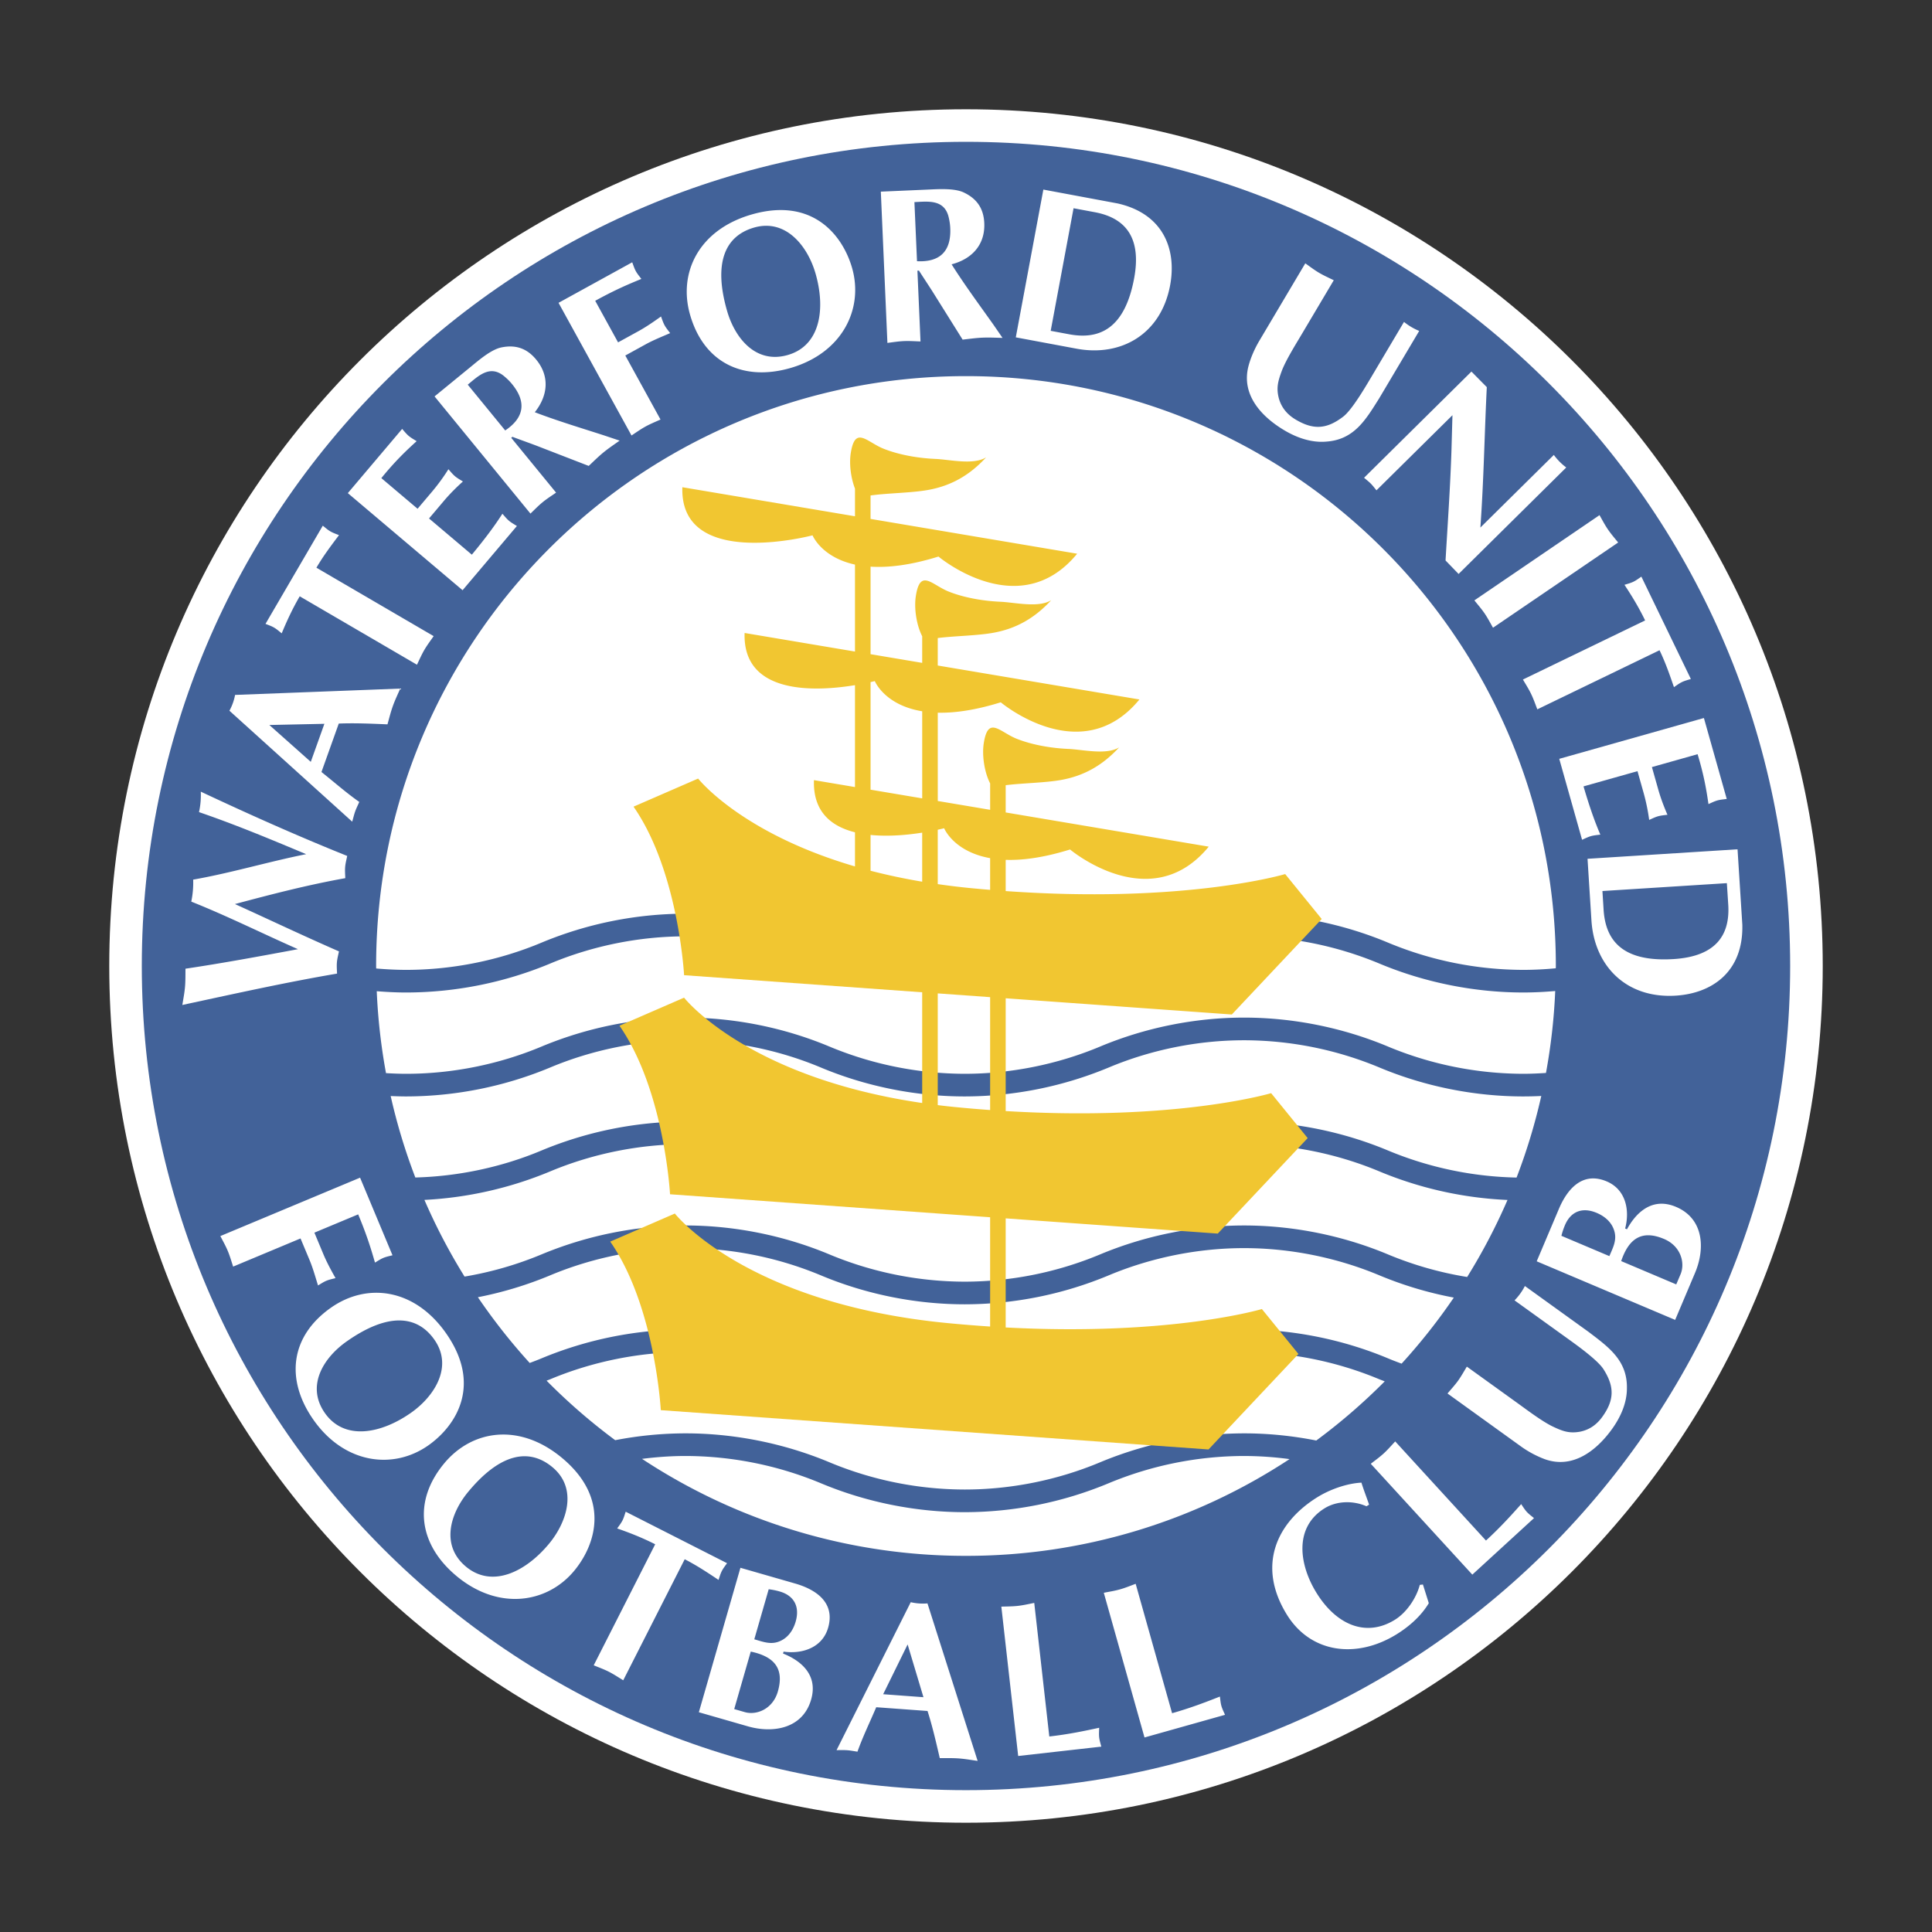
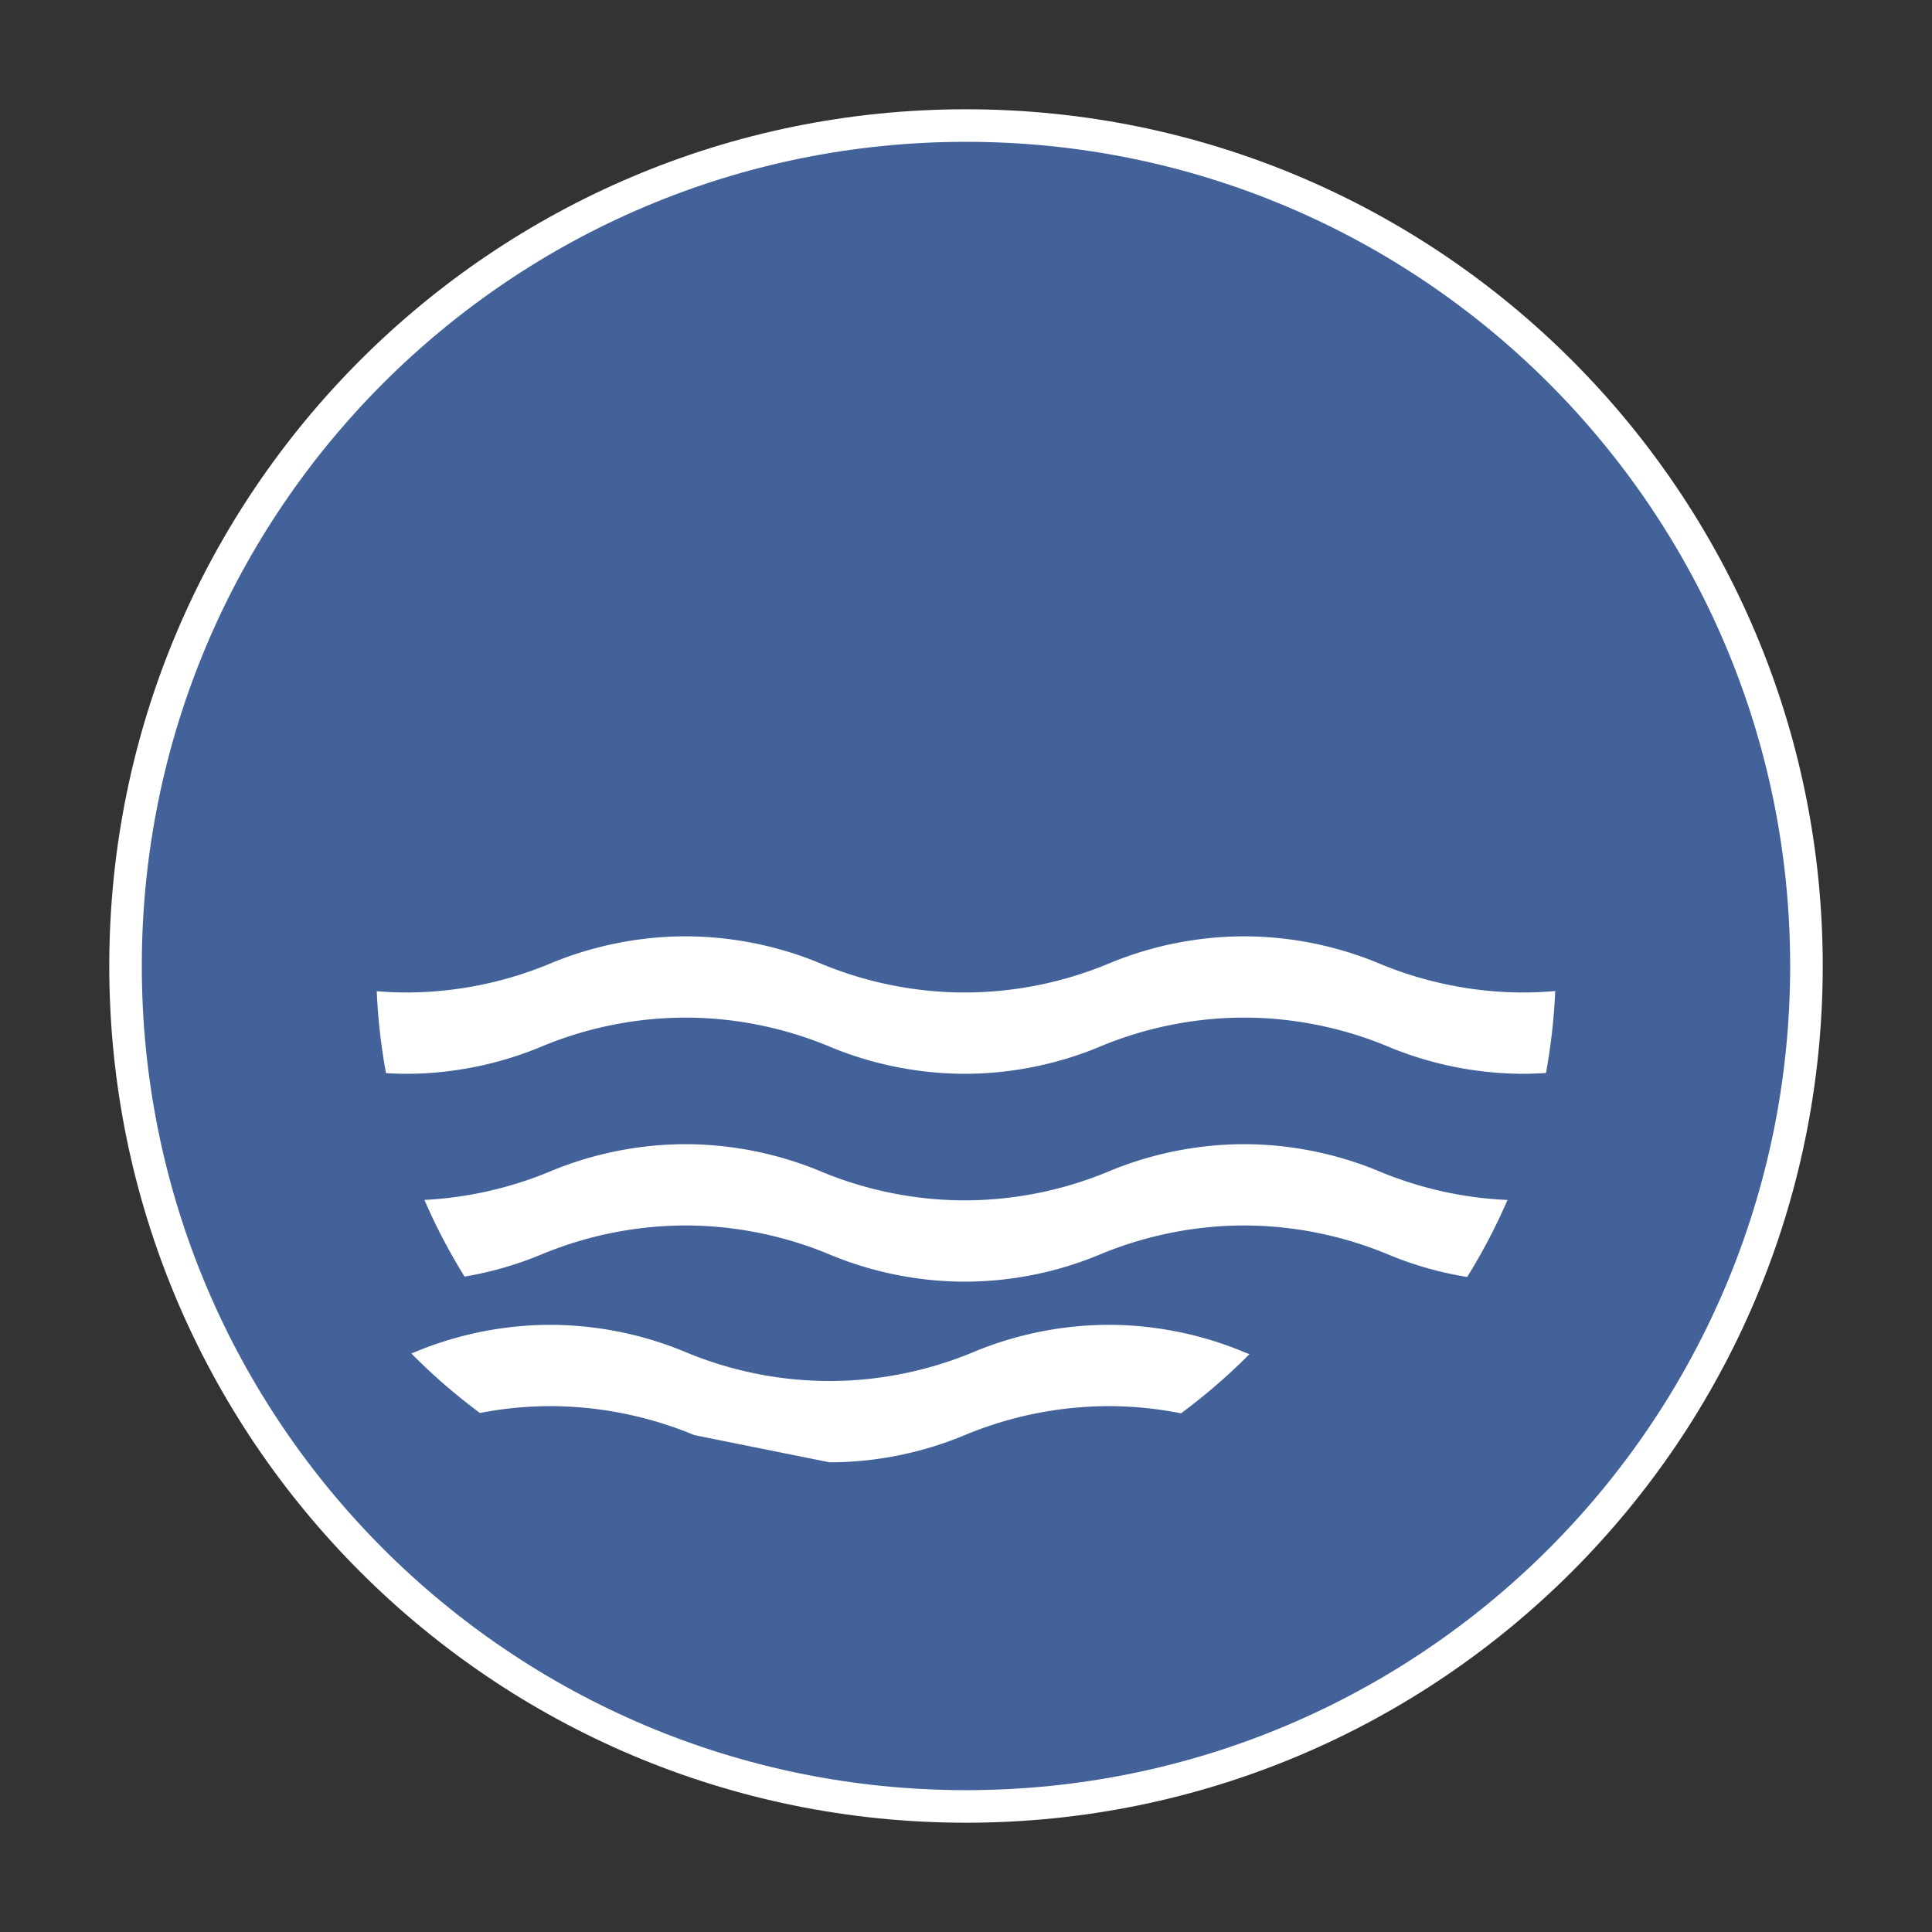
<svg xmlns="http://www.w3.org/2000/svg" width="2500" height="2500" viewBox="0 0 192.756 192.756">
  <rect x="0" y="0" width="192.756" height="192.756" fill="#333333" stroke="none" />
  <g fill-rule="evenodd" clip-rule="evenodd">
    <path fill="#fff" fill-opacity="0" d="M0 0h192.756v192.756H0V0z" />
    <path d="M181.855 96.377c0 47.205-38.271 85.477-85.479 85.477-47.206 0-85.475-38.271-85.475-85.477 0-47.208 38.269-85.475 85.475-85.475 47.208 0 85.479 38.267 85.479 85.475z" fill="#fff" />
    <path d="M178.605 96.375c0 45.414-36.814 82.23-82.229 82.23-45.413 0-82.228-36.816-82.228-82.23 0-45.412 36.815-82.226 82.228-82.226 45.415 0 82.229 36.814 82.229 82.226z" fill="#426299" />
-     <path d="M23.26 126.369c-.171-.525-.323-1.059-.536-1.566-.212-.508-.485-.99-.739-1.48l13.94-5.826 3.235 7.742c-.301.078-.631.145-.916.264-.284.119-.564.307-.831.467-.376-1.299-.786-2.68-1.677-4.812l-4.369 1.824.899 2.154c.332.793.752 1.572 1.211 2.383-.302.078-.632.145-.916.264-.285.119-.564.307-.832.467-.275-.887-.513-1.744-.853-2.557l-.892-2.133-6.724 2.809zM43.342 133.666c1.896 2.703-.013 5.658-2.339 7.289-2.992 2.1-6.641 2.803-8.589.025-1.897-2.705-.155-5.514 2.188-7.156 4.04-2.834 6.983-2.666 8.74-.158zm-.582 10.522c2.782-1.977 5.344-6.033 1.74-11.172-3.149-4.49-7.885-5.068-11.473-2.553-4.093 2.871-4.553 7.201-1.758 11.186 3.099 4.417 7.988 5.023 11.491 2.539zM55.112 146.377c2.542 2.109 1.476 5.461-.338 7.646-2.335 2.812-5.671 4.451-8.28 2.285-2.542-2.109-1.601-5.279.229-7.48 3.151-3.797 6.034-4.408 8.389-2.451zm2.207 10.303c2.164-2.641 3.568-7.227-1.261-11.236-4.219-3.502-8.94-2.814-11.74.557-3.193 3.848-2.498 8.145 1.246 11.254 4.152 3.446 9.029 2.743 11.755-.575zM62.181 167.643c-.472-.287-.933-.596-1.423-.846-.492-.25-1.012-.439-1.523-.648l6.134-12.076c-1.394-.709-2.701-1.199-3.792-1.58.179-.256.377-.5.527-.795.14-.275.22-.578.321-.875l10.112 5.137c-.179.256-.377.5-.517.775-.15.295-.231.598-.331.893-1.089-.725-2.177-1.451-3.375-2.061l-6.133 12.076zM76.693 158.559c.441.059.765.127 1.103.225 1.397.402 2.027 1.479 1.589 3.002-.237.826-.729 1.578-1.543 1.939-.896.406-1.676.09-2.586-.172l1.437-4.994zm-6.969 12.271l4.889 1.406c2.497.719 5.476.246 6.315-2.674.755-2.625-1.281-3.99-2.805-4.588l.055-.191c1.872.264 3.873-.398 4.445-2.387.712-2.477-1.155-3.793-3.292-4.408l-5.459-1.57-4.148 14.412zm5.179-6.051c2.312.484 3.373 1.658 2.702 3.988-.505 1.754-2.131 2.387-3.294 2.053l-1.058-.305 1.65-5.736zM88.114 169.033l2.44-4.967 1.579 5.264-4.019-.297zm4.426 1.672c.485 1.516.836 3.043 1.222 4.705.64.004 1.26-.018 1.896.029.638.047 1.248.158 1.881.248l-5.005-15.715a5.356 5.356 0 0 1-1.669-.121l-7.401 14.758c.353.004.708-.014 1.059.012.352.025.678.094 1.027.143.529-1.486 1.178-2.809 1.872-4.434l5.118.375zM104.689 173.25c1.902-.215 3.504-.551 4.977-.871-.01.312-.037.646-.002.953.033.307.137.629.213.93l-8.293.934-1.68-14.902c.553-.018 1.107-.014 1.654-.076s1.088-.188 1.629-.295l1.502 13.327zM116.939 170.928c1.844-.52 3.371-1.109 4.771-1.662.041.309.066.645.15.939.084.297.236.598.361.883l-8.033 2.26-4.062-14.436c.543-.107 1.09-.191 1.621-.342.529-.148 1.041-.361 1.559-.553l3.633 12.911zM141.965 158.086l.586 1.863c-.764 1.277-1.953 2.324-3.209 3.102-4.008 2.48-8.57 1.889-10.947-1.951-3.025-4.887-1.033-9.201 3.047-11.729 1.236-.766 2.932-1.375 4.389-1.447.227.74.508 1.445.764 2.195l-.262.162c-1.32-.582-2.959-.553-4.176.201-3.109 1.926-2.52 5.678-.814 8.432 1.98 3.201 4.945 4.475 7.828 2.689 1.16-.719 2.137-2.152 2.482-3.48l.312-.037zM148.256 153.701c1.414-1.295 2.512-2.51 3.512-3.635.176.258.352.545.559.773.209.227.48.426.721.623l-6.154 5.639-10.131-11.059c.436-.34.887-.664 1.293-1.035.404-.371.768-.793 1.145-1.197l9.055 9.891zM144.418 139.029c.357-.422.732-.83 1.055-1.275.318-.447.588-.934.875-1.406l5.076 3.656c.98.707 2.422 1.797 3.467 2.307.99.469 1.648.725 2.738.531.945-.186 1.668-.697 2.234-1.484 1.197-1.66 1.232-2.992.127-4.736-.553-.889-2.592-2.357-3.467-2.986l-5.416-3.898a5.845 5.845 0 0 0 1.031-1.432l6.361 4.582c1.998 1.521 3.871 2.842 3.818 5.627.002 1.467-.635 2.881-1.484 4.059-1.559 2.164-3.924 4.016-6.723 3.004a10.308 10.308 0 0 1-2.404-1.297l-7.288-5.252zM155.781 123.297c.111-.43.221-.744.357-1.068.568-1.338 1.711-1.836 3.17-1.217.791.334 1.479.912 1.74 1.764.297.939-.111 1.676-.48 2.547l-4.787-2.026zm11.35 8.389l1.982-4.686c1.014-2.393.9-5.406-1.898-6.59-2.516-1.064-4.113.795-4.891 2.236l-.184-.078c.486-1.826.068-3.893-1.84-4.699-2.371-1.004-3.9.691-4.768 2.74l-2.215 5.232 13.814 5.845zm-5.385-5.866c.754-2.24 2.049-3.15 4.279-2.207 1.684.713 2.117 2.402 1.646 3.518l-.432 1.014-5.493-2.325zM18.192 100.268c.097-.611.214-1.199.267-1.812.052-.592.039-1.213.046-1.809 3.762-.559 7.492-1.253 11.221-1.947-3.557-1.568-7.031-3.306-10.642-4.745a9.196 9.196 0 0 0 .189-2.194c3.793-.668 7.493-1.785 11.272-2.54-3.52-1.477-7.062-2.955-10.689-4.196a7.815 7.815 0 0 0 .176-2.041c4.907 2.303 9.696 4.441 14.609 6.414-.076.369-.174.736-.204 1.087-.033.374 0 .752.013 1.13-3.749.67-7.39 1.615-11.01 2.583 3.382 1.531 6.715 3.123 10.378 4.722-.076.37-.174.737-.204 1.088-.033.373.001.752.012 1.129-4.98.85-9.871 1.932-14.781 2.988l-.653.143zM31.007 76.01l-4.135-3.677 5.492-.118-1.357 3.795zm2.792-3.82c1.589-.063 3.155.005 4.86.078.173-.616.319-1.22.534-1.82.215-.602.484-1.161.742-1.748l-16.481.632a5.271 5.271 0 0 1-.564 1.577l12.25 11.07c.099-.34.176-.686.294-1.018.119-.332.271-.627.411-.952-1.291-.905-2.391-1.883-3.773-2.986l1.727-4.833zM43.266 63.467c-.315.454-.65.896-.928 1.372-.277.476-.498.984-.737 1.481l-11.697-6.826c-.789 1.351-1.354 2.627-1.798 3.694-.244-.193-.478-.406-.763-.573-.267-.156-.565-.254-.854-.371l5.716-9.796c.244.193.477.406.743.562.285.166.585.265.874.381-.788 1.044-1.576 2.089-2.253 3.25l11.697 6.826zM40.123 42.793c.207.232.416.497.651.696.235.199.53.361.794.527-1.002.913-2.104 1.941-3.521 3.685l3.615 3.058 1.479-1.748a19.965 19.965 0 0 0 1.598-2.196c.207.232.417.496.652.696.234.198.529.361.794.527-.61.55-1.261 1.184-1.901 1.94l-1.479 1.749 4.27 3.613c1.434-1.729 2.317-2.944 3.05-4.083.207.232.417.497.652.696.235.2.531.362.794.527l-5.419 6.406-11.449-9.687 5.42-6.406zM46.667 38.379c1.04-.852 2.206-2.034 3.636-.841.361.302.587.543.783.782 1.437 1.755 1.248 3.333-.682 4.626l-3.737-4.567zm6.257 12.863c.399-.383.783-.784 1.209-1.132.426-.349.894-.646 1.348-.96l-4.477-5.471.12-.098c.904.341 2.023.734 2.655.984l4.958 1.92c.483-.453.952-.922 1.463-1.341.528-.433 1.082-.799 1.621-1.183l-1.529-.513c-2.319-.749-4.66-1.451-6.936-2.32 1.306-1.638 1.515-3.574.147-5.243-.948-1.159-2.087-1.508-3.477-1.224-1.023.21-2.239 1.263-3.04 1.919l-3.63 2.97 9.568 11.692zM65.9 41.856c-.503.228-1.018.435-1.5.701-.482.265-.933.587-1.394.892l-7.281-13.236 7.351-4.044c.111.292.212.613.36.883.148.271.366.527.553.776-1.251.513-2.58 1.067-4.605 2.182l2.281 4.148 2.045-1.124c.753-.415 1.481-.917 2.24-1.459.11.292.21.612.359.883s.366.528.553.776c-.853.37-1.678.697-2.45 1.122l-2.025 1.114 3.513 6.386zM75.231 22.706c3.174-.915 5.348 1.85 6.135 4.58 1.014 3.511.494 7.192-2.765 8.131-3.173.917-5.264-1.643-6.059-4.394-1.367-4.74-.251-7.468 2.689-8.317zm9.764 3.967c-.968-3.274-3.973-7.014-10.003-5.273-5.269 1.521-7.354 5.812-6.138 10.023 1.386 4.803 5.332 6.644 10.009 5.294 5.184-1.496 7.344-5.925 6.132-10.044zM91.232 20.164c1.342-.059 2.985-.307 3.417 1.505.108.457.145.787.158 1.095.099 2.267-.997 3.416-3.317 3.296l-.258-5.896zm-2.694 14.048c.548-.068 1.095-.158 1.646-.182.55-.024 1.103.018 1.655.037l-.308-7.062.154-.005c.52.814 1.181 1.8 1.536 2.38l2.82 4.505c.659-.073 1.315-.168 1.976-.196.682-.03 1.344.008 2.006.023l-.914-1.327c-1.412-1.988-2.864-3.953-4.167-6.013 2.027-.528 3.354-1.953 3.26-4.109-.064-1.497-.77-2.457-2.051-3.062-.945-.443-2.549-.33-3.584-.285l-4.686.204.657 15.092zM107.109 20.776l2.121.396c3.053.569 4.682 2.531 3.922 6.601-.945 5.065-3.498 6.135-6.484 5.577l-1.84-.343 2.281-12.231zm-3.013-1.862l-2.75 14.743 6.061 1.131c4.439.828 8.422-1.431 9.336-6.323.66-3.55-.641-7.132-5.242-8.169l-7.405-1.382zM130.23 26.272c.449.319.891.658 1.363.938.475.281.98.505 1.477.749l-3.191 5.378c-.617 1.042-1.576 2.573-1.992 3.658-.379 1.029-.574 1.706-.289 2.774.27.927.844 1.601 1.678 2.096 1.762 1.045 3.09.962 4.73-.292.836-.63 2.115-2.79 2.668-3.718l3.404-5.738a5.997 5.997 0 0 0 1.516.899l-4.002 6.742c-1.338 2.125-2.486 4.106-5.266 4.301-1.461.131-2.926-.378-4.176-1.121-2.289-1.359-4.346-3.551-3.584-6.43.229-.861.629-1.751 1.078-2.509l4.586-7.727zM146.805 37.073l1.533 1.551c-.23 4.624-.303 9.311-.641 14.011l7.33-7.247a5.872 5.872 0 0 0 1.238 1.253l-10.742 10.624-1.301-1.347c.223-3.814.477-7.411.592-11.022l.098-3.472-7.58 7.495c-.186-.22-.369-.471-.572-.673-.201-.204-.449-.391-.666-.58l10.711-10.593zM159.584 51.396c.273.48.529.972.84 1.428.311.455.674.872 1.02 1.302l-12.486 8.503c-.273-.479-.529-.972-.838-1.427-.311-.454-.676-.872-1.021-1.302l12.485-8.504zM153.379 70.771c-.197-.515-.379-1.039-.619-1.534-.238-.497-.537-.963-.818-1.44l12.193-5.896c-.682-1.408-1.424-2.59-2.061-3.554.297-.094.604-.168.9-.312.279-.134.525-.329.787-.503l4.936 10.211c-.297.095-.602.17-.881.303-.297.144-.547.337-.805.512-.426-1.237-.854-2.474-1.439-3.683l-12.193 5.896zM172.277 79.711c-.309.041-.645.068-.939.151-.299.084-.598.237-.883.363-.195-1.34-.434-2.829-1.086-4.979l-4.557 1.286.623 2.204c.268.954.6 1.799.926 2.554-.309.041-.645.067-.939.151-.299.084-.6.237-.883.363a19.809 19.809 0 0 0-.545-2.66l-.621-2.205-5.385 1.519c.633 2.156 1.145 3.568 1.678 4.813-.309.041-.645.067-.939.151-.297.084-.598.237-.883.363l-2.277-8.076 14.432-4.073 2.278 8.075zM172.289 88.112l.139 2.154c.195 3.099-1.307 5.158-5.439 5.42-5.143.325-6.807-1.886-6.998-4.92l-.117-1.868 12.415-.786zm1.066-3.378l-14.967.948.391 6.153c.285 4.506 3.449 7.813 8.418 7.5 3.604-.229 6.756-2.371 6.635-7.085l-.477-7.516zM151.984 109.391c-4.887 0-9.855-.998-14.369-2.891a35.237 35.237 0 0 0-13.494-2.713c-4.592 0-9.258.938-13.496 2.715a37.52 37.52 0 0 1-14.369 2.889c-4.888 0-9.856-.998-14.368-2.889-4.24-1.777-8.907-2.715-13.496-2.715s-9.256.938-13.496 2.715a37.512 37.512 0 0 1-14.369 2.889c-.516 0-1.033-.018-1.549-.039a58.356 58.356 0 0 0 2.46 8.127c4.298-.115 8.629-1.031 12.585-2.693a37.593 37.593 0 0 1 14.368-2.889c4.881 0 9.849 1 14.369 2.891a35.203 35.203 0 0 0 13.495 2.715 35.18 35.18 0 0 0 13.496-2.717c4.52-1.889 9.486-2.889 14.369-2.889s9.85 1 14.367 2.891a35.195 35.195 0 0 0 12.822 2.697 58.48 58.48 0 0 0 2.465-8.139c-.598.029-1.194.045-1.79.045z" fill="#fff" />
    <path d="M68.392 122.266c4.881 0 9.849 1 14.369 2.891a35.203 35.203 0 0 0 13.495 2.715 35.18 35.18 0 0 0 13.496-2.717c4.52-1.889 9.486-2.889 14.369-2.889s9.85 1 14.367 2.891a35.014 35.014 0 0 0 7.891 2.248 58.846 58.846 0 0 0 4.025-7.684 37.506 37.506 0 0 1-12.789-2.852c-4.242-1.775-8.91-2.713-13.494-2.713s-9.252.938-13.496 2.713a37.48 37.48 0 0 1-14.369 2.891c-4.893 0-9.861-1-14.368-2.891a35.296 35.296 0 0 0-13.496-2.713c-4.584 0-9.251.938-13.495 2.713a37.552 37.552 0 0 1-12.552 2.846 58.55 58.55 0 0 0 4.004 7.65 34.97 34.97 0 0 0 7.674-2.211 37.616 37.616 0 0 1 14.369-2.888z" fill="#fff" />
-     <path d="M137.615 127.238c-4.242-1.775-8.91-2.713-13.494-2.713s-9.252.938-13.496 2.713a37.445 37.445 0 0 1-14.369 2.893c-4.893 0-9.861-1-14.368-2.893a35.296 35.296 0 0 0-13.496-2.713c-4.584 0-9.251.938-13.495 2.713a37.228 37.228 0 0 1-7.218 2.186 59.275 59.275 0 0 0 5.17 6.559c.394-.148.788-.297 1.175-.459a37.591 37.591 0 0 1 14.368-2.887c4.881 0 9.849.998 14.369 2.889a35.165 35.165 0 0 0 13.495 2.715c4.593 0 9.259-.938 13.496-2.717 4.52-1.889 9.486-2.887 14.369-2.887s9.85.998 14.367 2.889c.443.186.896.357 1.35.525a59.168 59.168 0 0 0 5.209-6.59 37.142 37.142 0 0 1-7.432-2.223z" fill="#fff" />
-     <path d="M82.761 145.895a35.165 35.165 0 0 0 13.495 2.715c4.593 0 9.259-.938 13.496-2.715a37.55 37.55 0 0 1 14.369-2.889c2.4 0 4.824.244 7.205.715a59.416 59.416 0 0 0 6.828-5.902c-.18-.072-.359-.137-.539-.209-4.242-1.777-8.91-2.715-13.494-2.715s-9.252.938-13.496 2.713a37.482 37.482 0 0 1-14.369 2.893 37.497 37.497 0 0 1-14.368-2.891 35.26 35.26 0 0 0-13.496-2.715c-4.584 0-9.251.938-13.495 2.713-.12.051-.243.092-.364.141a59.006 59.006 0 0 0 6.846 5.939 37.128 37.128 0 0 1 7.013-.682c4.881 0 9.849.998 14.369 2.889z" fill="#fff" />
-     <path d="M124.121 145.264a35.31 35.31 0 0 0-13.496 2.713 37.445 37.445 0 0 1-14.369 2.893c-4.893 0-9.861-1-14.368-2.891a35.298 35.298 0 0 0-13.496-2.715c-1.443 0-2.893.104-4.336.287a58.57 58.57 0 0 0 32.32 9.676 58.57 58.57 0 0 0 32.282-9.652 34.634 34.634 0 0 0-4.537-.311zM40.528 96.764c4.589 0 9.256-.938 13.496-2.715a37.532 37.532 0 0 1 14.369-2.89c4.886 0 9.854 1 14.368 2.89a35.212 35.212 0 0 0 13.496 2.715c4.587 0 9.255-.938 13.496-2.715 4.514-1.89 9.482-2.89 14.369-2.89s9.857 1 14.367 2.89a35.219 35.219 0 0 0 13.496 2.715c1.076 0 2.158-.057 3.236-.158 0-.078.006-.152.006-.23 0-32.501-26.35-58.85-58.85-58.85-32.503 0-58.851 26.349-58.851 58.85 0 .084.005.166.005.25 1 .085 2 .138 2.997.138z" fill="#fff" />
+     <path d="M82.761 145.895c4.593 0 9.259-.938 13.496-2.715a37.55 37.55 0 0 1 14.369-2.889c2.4 0 4.824.244 7.205.715a59.416 59.416 0 0 0 6.828-5.902c-.18-.072-.359-.137-.539-.209-4.242-1.777-8.91-2.715-13.494-2.715s-9.252.938-13.496 2.713a37.482 37.482 0 0 1-14.369 2.893 37.497 37.497 0 0 1-14.368-2.891 35.26 35.26 0 0 0-13.496-2.715c-4.584 0-9.251.938-13.495 2.713-.12.051-.243.092-.364.141a59.006 59.006 0 0 0 6.846 5.939 37.128 37.128 0 0 1 7.013-.682c4.881 0 9.849.998 14.369 2.889z" fill="#fff" />
    <path d="M137.615 96.132a35.237 35.237 0 0 0-13.494-2.713 35.24 35.24 0 0 0-13.496 2.713 37.502 37.502 0 0 1-14.369 2.89c-4.888 0-9.856-.998-14.368-2.89-4.24-1.775-8.907-2.713-13.496-2.713s-9.256.938-13.496 2.713a37.494 37.494 0 0 1-14.369 2.89c-.978 0-1.958-.051-2.939-.129.118 2.779.433 5.506.923 8.174.673.039 1.345.066 2.016.066 4.589 0 9.256-.939 13.496-2.715a37.514 37.514 0 0 1 14.369-2.891c4.886 0 9.854 1 14.368 2.891a35.249 35.249 0 0 0 13.496 2.715c4.587 0 9.255-.939 13.496-2.715 4.514-1.891 9.482-2.891 14.369-2.891s9.857 1 14.367 2.891a35.256 35.256 0 0 0 13.496 2.715c.752 0 1.506-.035 2.258-.084.49-2.668.805-5.395.922-8.174-1.061.09-2.121.146-3.18.146-4.886 0-9.855-.998-14.369-2.889z" fill="#fff" />
-     <path d="M121.498 123.076l8.969-9.527-3.645-4.484s-9.408 2.816-26.484 1.785V99.598l22.561 1.619 8.969-9.527-3.645-4.484s-9.92 2.975-27.885 1.696v-3.115c1.676.056 3.779-.213 6.422-1.034 0 0 8.047 6.776 13.836-.282l-20.258-3.413V78.34c1.586-.204 3.84-.233 5.434-.507 2.389-.409 4.244-1.489 5.885-3.268-1.279.79-3.625.218-5.068.155-1.691-.074-3.59-.392-5.16-1.016-1.686-.669-2.844-2.347-3.279.451-.193 1.247.076 2.918.637 4.007v2.633l-5.225-.88v-8.809c1.654.036 3.713-.238 6.284-1.036 0 0 8.045 6.775 13.834-.283l-20.12-3.388v-2.741c1.586-.204 3.84-.232 5.436-.506 2.387-.409 4.244-1.491 5.883-3.268-1.279.79-3.625.217-5.066.154-1.691-.074-3.592-.392-5.162-1.016-1.685-.669-2.844-2.347-3.278.451-.194 1.246.075 2.918.635 4.007v2.656l-5.152-.868v-8.732c1.733.108 3.938-.126 6.776-1.008 0 0 8.046 6.776 13.835-.283l-20.612-3.472v-2.338c1.59-.231 3.979-.249 5.647-.535 2.387-.409 4.245-1.49 5.883-3.268-1.277.79-3.624.217-5.068.155-1.69-.074-3.591-.392-5.16-1.017-1.685-.669-2.844-2.347-3.278.451-.167 1.077.012 2.47.424 3.532v2.758l-17.223-2.9c-.282 8.329 12.987 4.8 12.987 4.8s.879 2.186 4.235 2.919v8.677L74.29 63.152c-.213 6.3 7.326 5.815 11.012 5.206v10.167l-4.094-.691c-.108 3.172 1.751 4.623 4.094 5.204v3.406c-11.401-3.333-15.649-8.767-15.649-8.767l-6.445 2.803c4.484 6.445 5.044 16.815 5.044 16.815L92.007 99v11.047c-17.548-2.572-23.756-10.51-23.756-10.51l-6.445 2.801c4.484 6.445 5.044 16.814 5.044 16.814l31.935 2.293v10.904a141.824 141.824 0 0 1-4.272-.346c-20.177-1.961-27.183-10.928-27.183-10.928l-6.446 2.801c4.484 6.445 5.044 16.816 5.044 16.816l54.645 3.922 8.971-9.527-3.645-4.484s-9.068 2.717-25.562 1.838v-10.885l21.161 1.52zM94.196 82.634s.943 2.333 4.589 2.984v3.163c-.643-.053-1.289-.11-1.949-.174a70.2 70.2 0 0 1-3.276-.398v-5.425c.4-.089.636-.15.636-.15zm-7.341-14.579c.267-.062.424-.103.424-.103s.964 2.396 4.729 3.012v8.69l-5.152-.868V68.055h-.001zm0 18.82v-3.573c1.824.183 3.736-.005 5.152-.228v4.892a60.986 60.986 0 0 1-5.152-1.091zm8.58 23.59a66.366 66.366 0 0 1-1.875-.207V99.111l5.225.375v11.262a133.73 133.73 0 0 1-3.35-.283z" fill="#f1c631" />
  </g>
</svg>